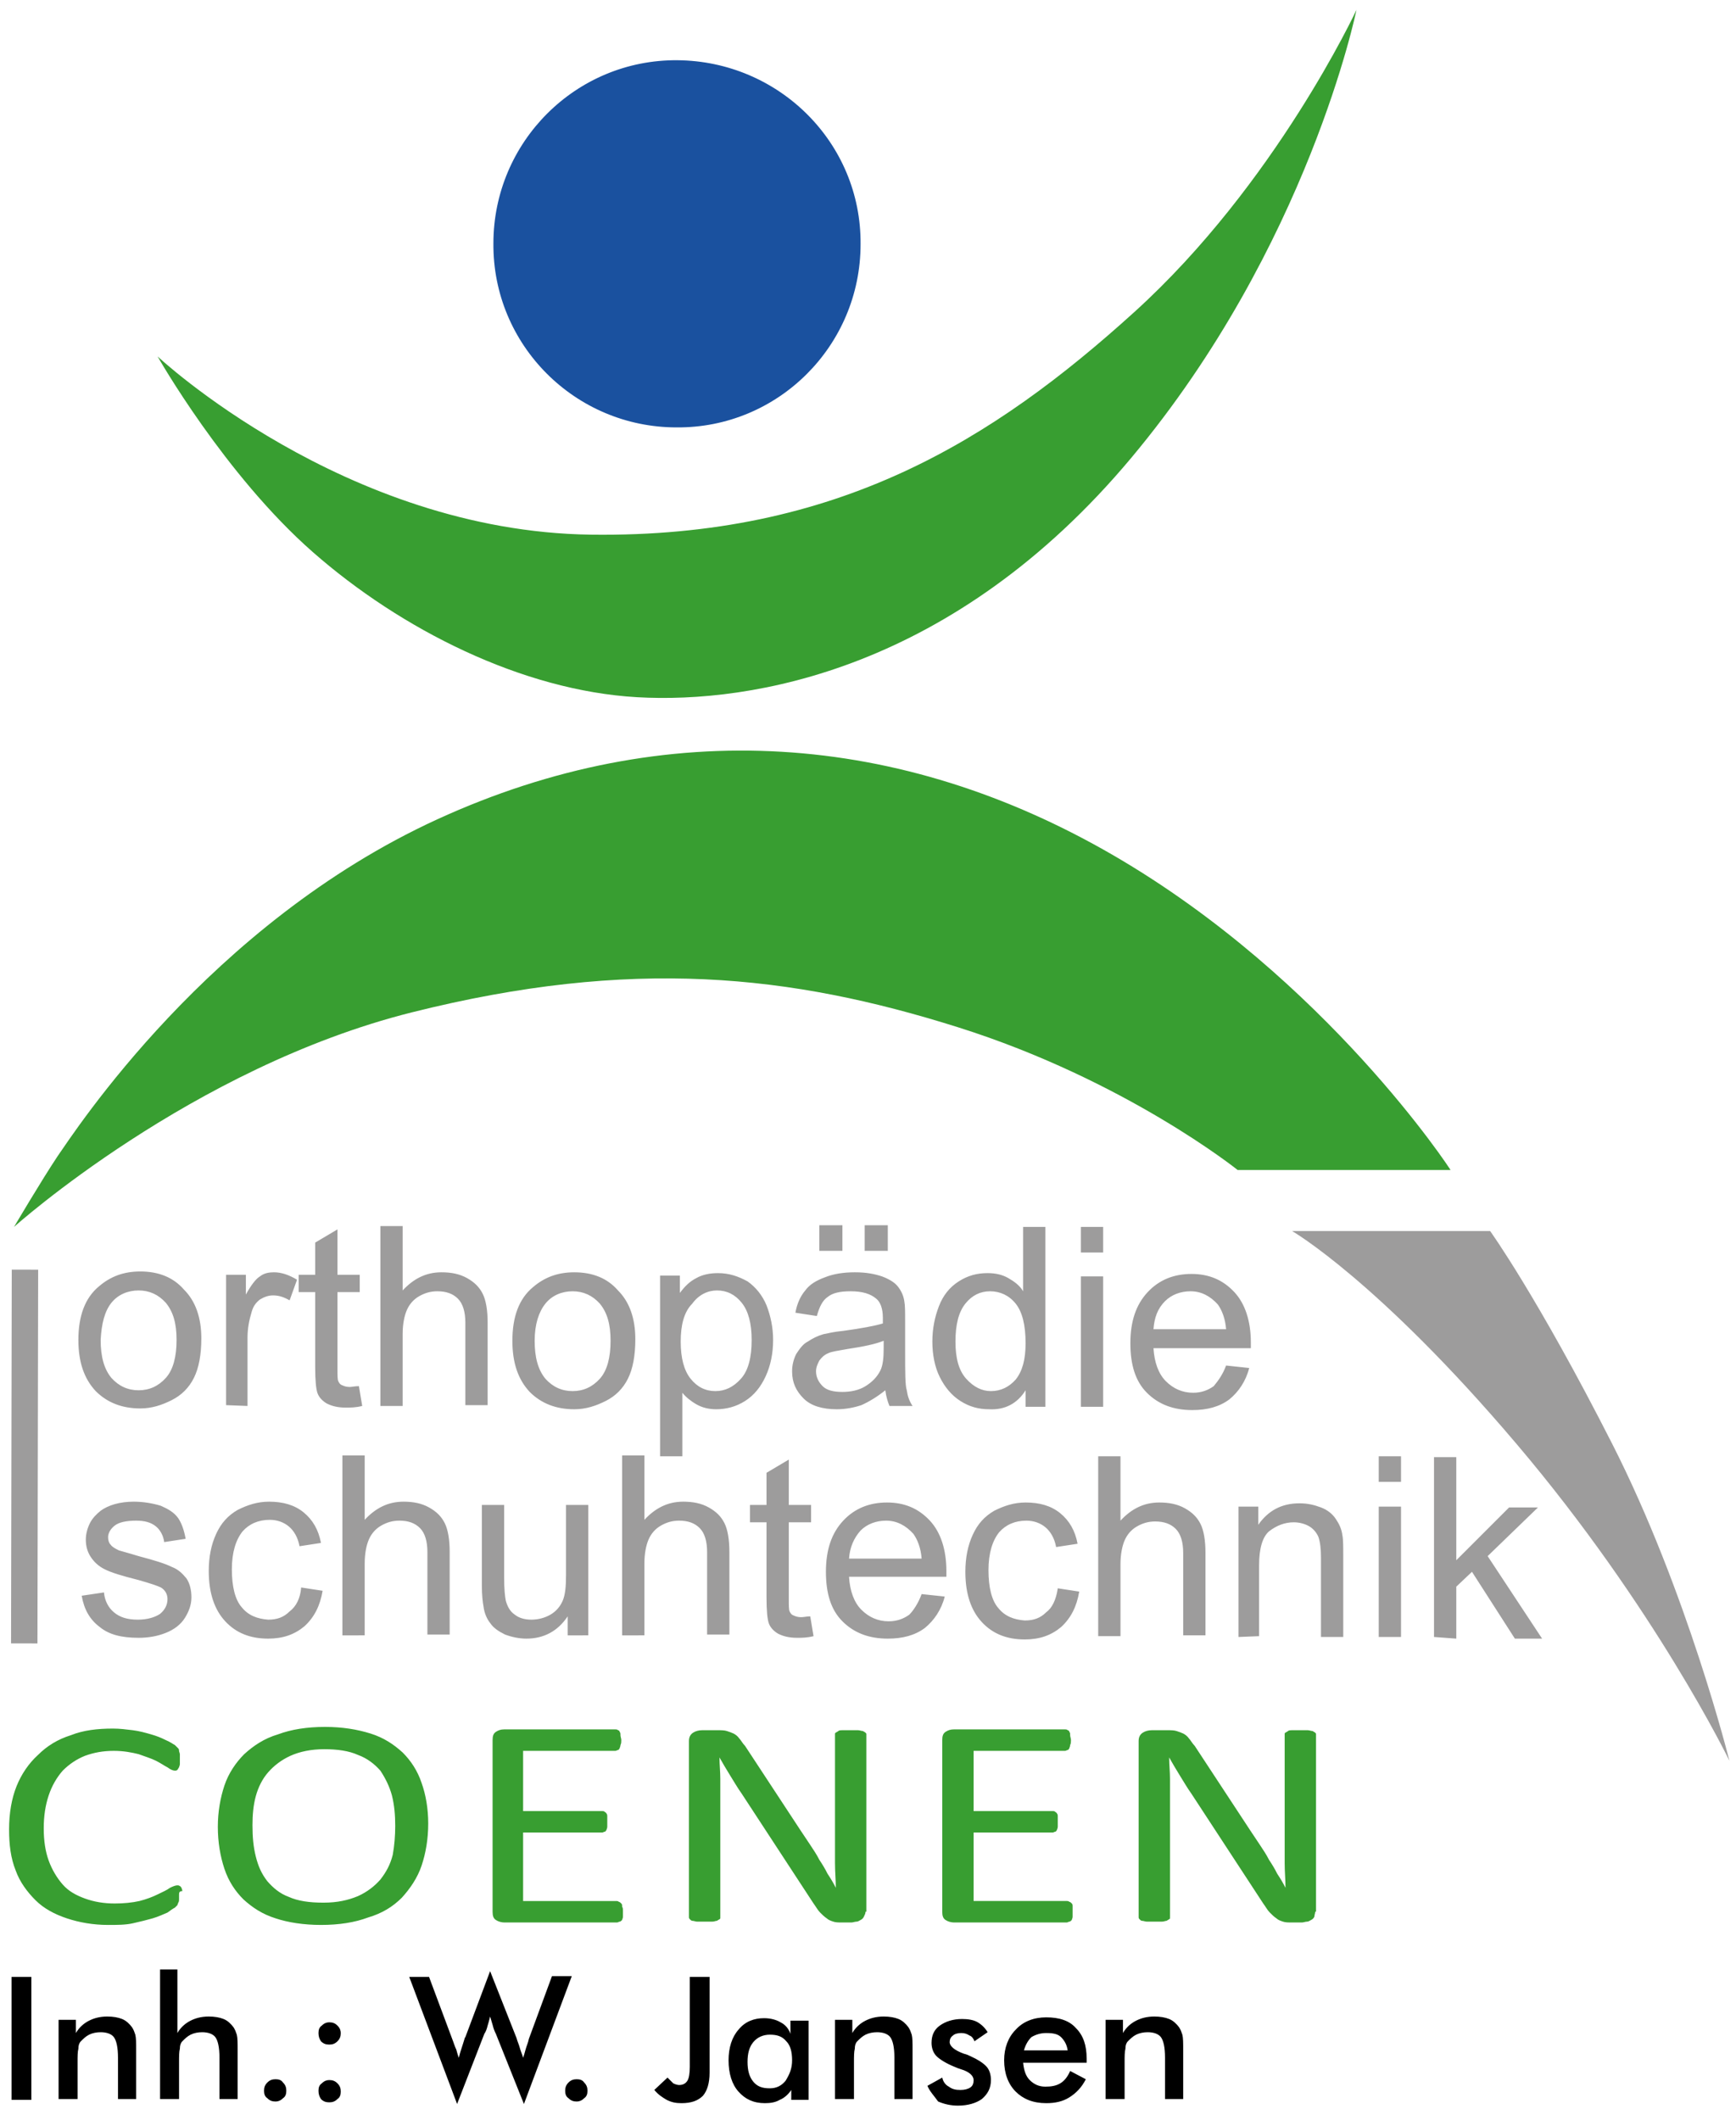
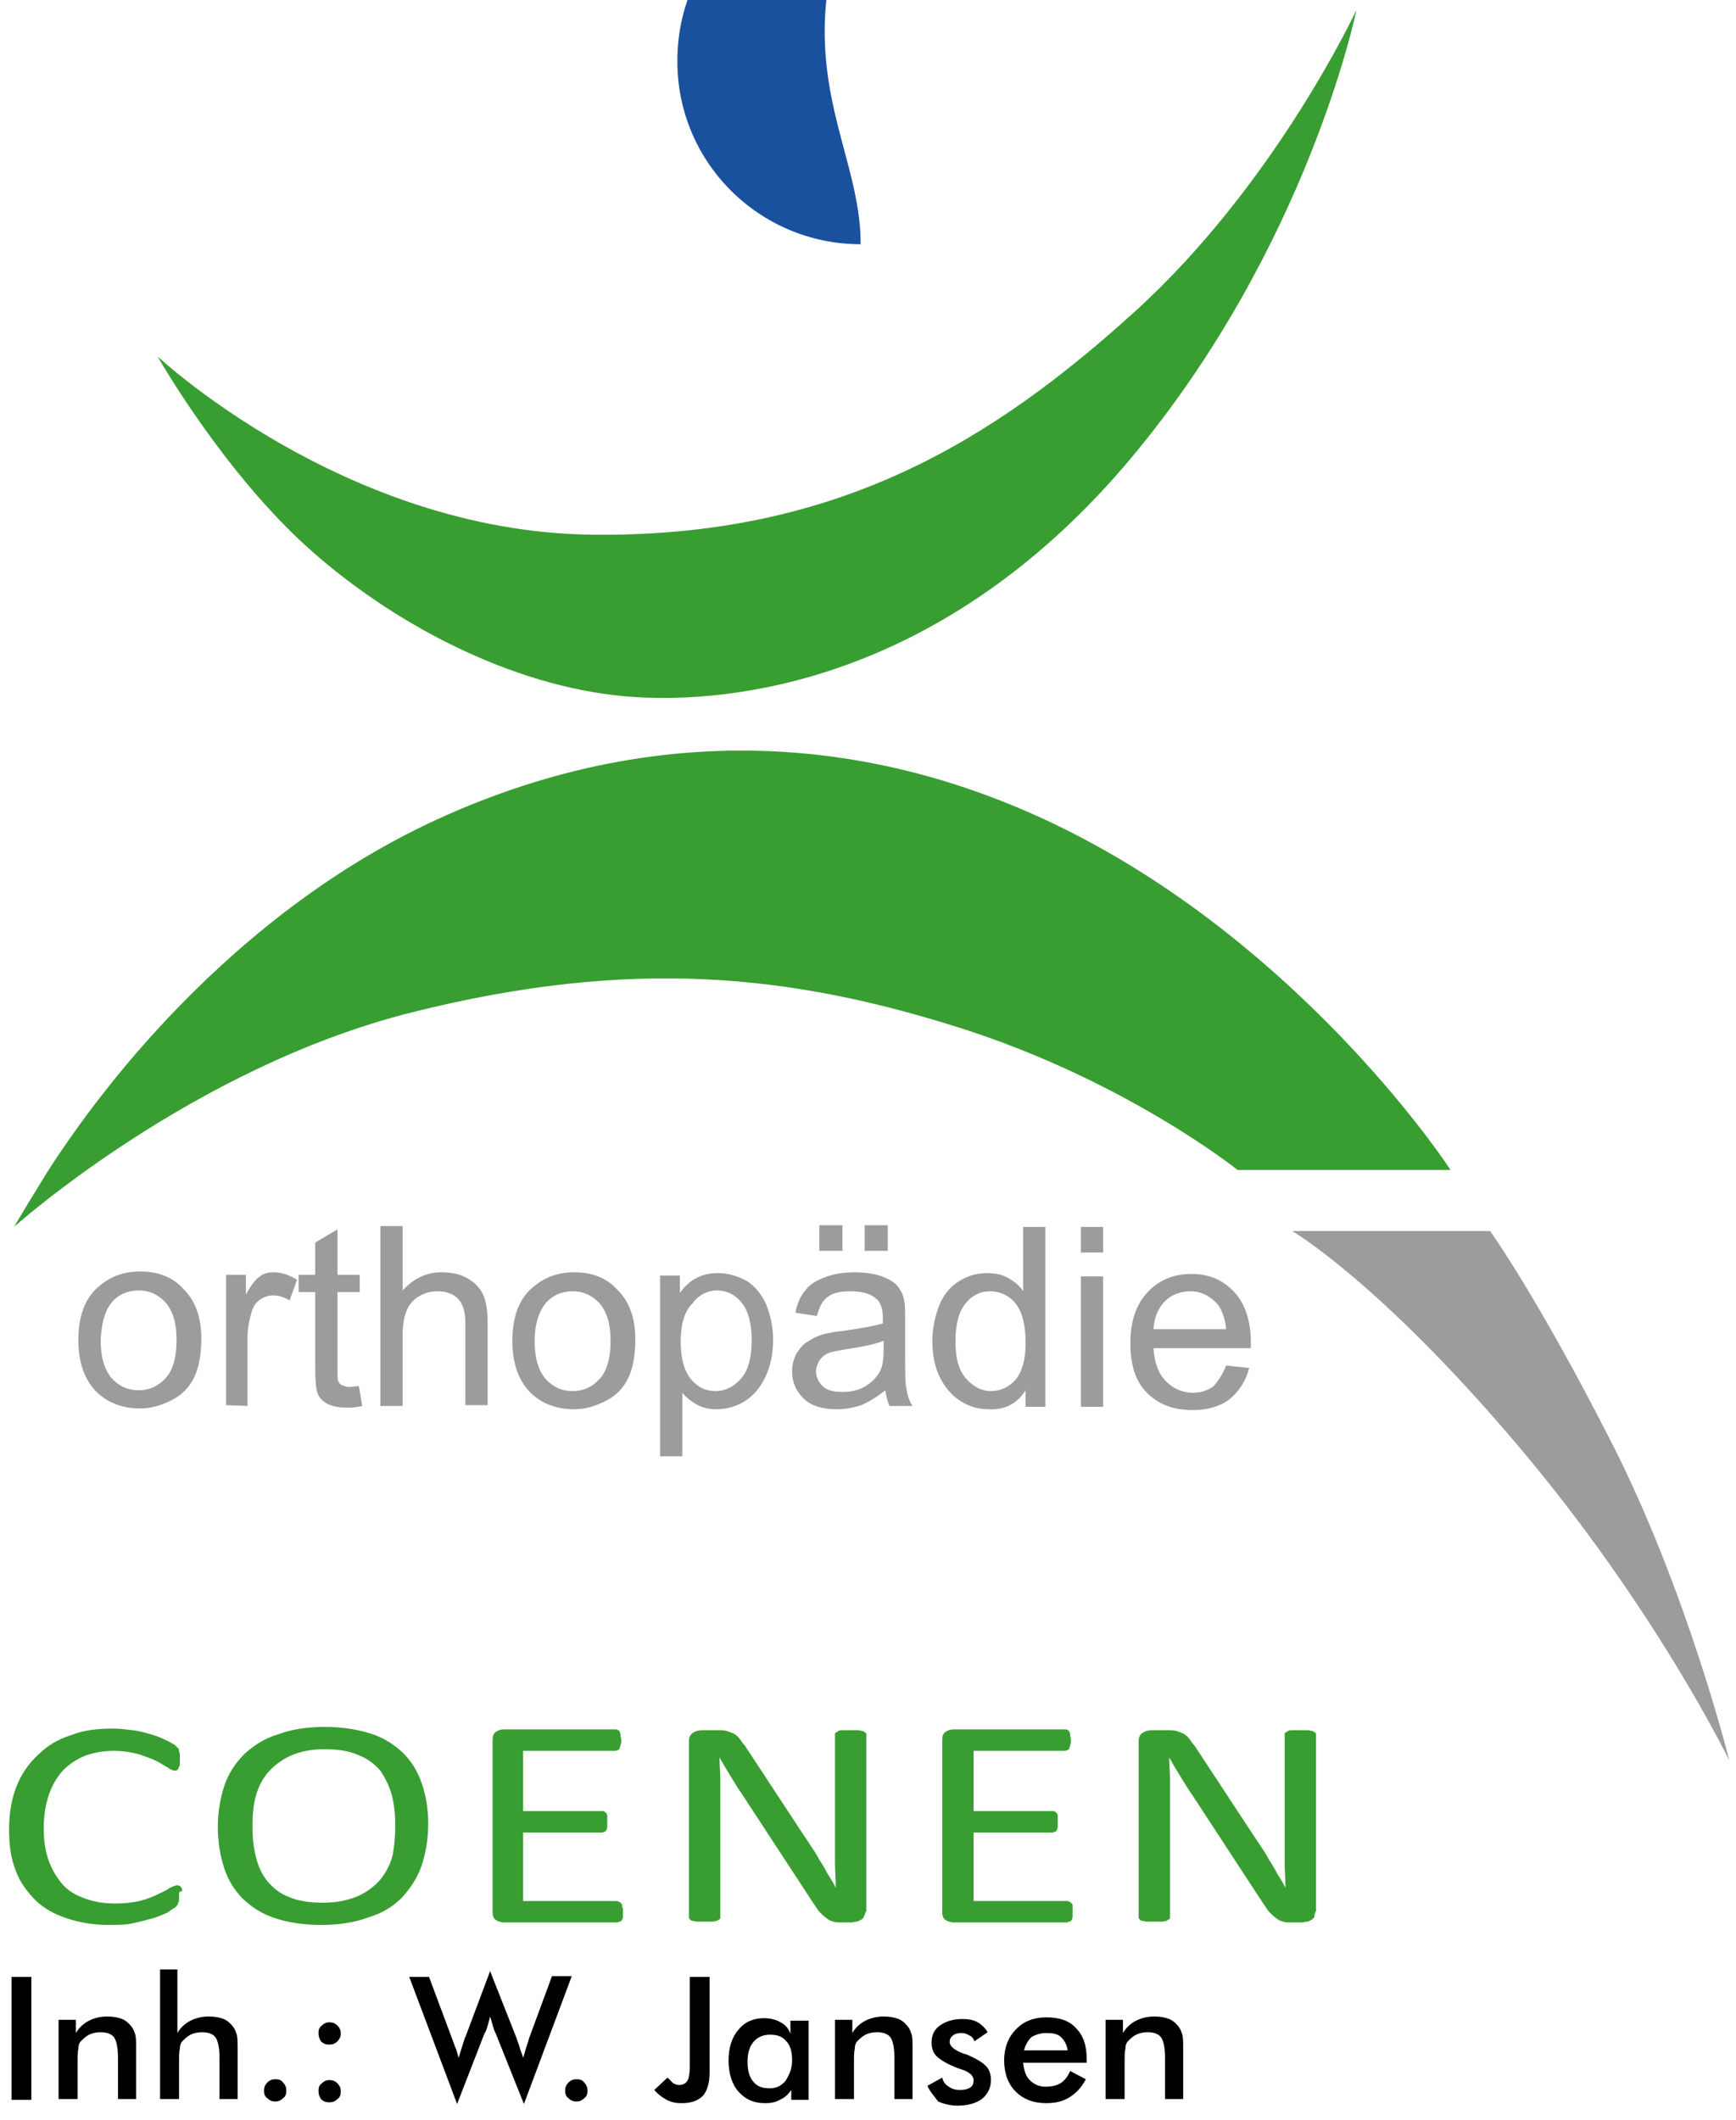
<svg xmlns="http://www.w3.org/2000/svg" version="1.1" id="Ebene_1" x="0px" y="0px" viewBox="0 0 210.4 256.9" style="enable-background:new 0 0 210.4 256.9;" xml:space="preserve">
  <style type="text/css"> .st0{fill-rule:evenodd;clip-rule:evenodd;fill:#389E31;} .st1{fill-rule:evenodd;clip-rule:evenodd;fill:#9D9C9C;} .st2{fill-rule:evenodd;clip-rule:evenodd;fill:#1A519F;} .st3{fill:#389E31;} </style>
  <path class="st0" d="M37.9,66.9c10.7,9.4,25.4,16.8,39.3,17.6c13.9,0.8,38.4-3.3,59.9-29c21.5-25.7,27.3-54.3,27.3-54.3 s-9.8,21.1-26.9,36.6c-17.1,15.5-36,27.4-65.9,27c-29.9-0.4-52.5-21.6-52.5-21.6S27.2,57.5,37.9,66.9 M135,103.7 c-25.8-15-54.3-17.1-82-4.4c-27.7,12.7-43.9,37.8-46,40.8c-2,3-5.3,8.6-5.3,8.6s21.5-19.3,48.2-26c26.7-6.7,45.9-4.6,66.2,1.8 c20.3,6.4,33.9,17.3,33.9,17.3l25.8,0C175.9,141.9,160.8,118.7,135,103.7z" />
  <path class="st1" d="M156.6,149.2l24,0c0,0,5.7,7.9,14.8,25.8c9.1,17.9,14.2,38.4,14.2,38.4s-9-18.6-25.8-38.4 C167,155.2,156.6,149.2,156.6,149.2" />
-   <path class="st2" d="M104.3,29.6c0,12.3-10,22.3-22.3,22.2c-12.3,0-22.3-10-22.2-22.3c0-12.3,10-22.3,22.3-22.2 C94.4,7.4,104.4,17.3,104.3,29.6" />
-   <rect x="-19.7" y="174.9" transform="matrix(1.897340e-03 -1 1 1.897340e-03 -173.523 179.145)" class="st1" width="45.3" height="3.2" />
+   <path class="st2" d="M104.3,29.6c-12.3,0-22.3-10-22.2-22.3c0-12.3,10-22.3,22.3-22.2 C94.4,7.4,104.4,17.3,104.3,29.6" />
  <path class="st1" d="M139.8,161.1l8.8,0c-0.1-1.3-0.5-2.3-1-3c-0.9-1-2-1.6-3.3-1.6c-1.2,0-2.3,0.4-3.1,1.2 C140.3,158.6,139.9,159.7,139.8,161.1 M148.6,165.5l2.8,0.3c-0.4,1.6-1.3,2.9-2.4,3.8c-1.2,0.9-2.7,1.3-4.5,1.3 c-2.3,0-4.1-0.7-5.5-2.1c-1.4-1.4-2-3.4-2-6c0-2.7,0.7-4.7,2.1-6.2c1.4-1.5,3.2-2.2,5.3-2.2c2.1,0,3.8,0.7,5.2,2.2 c1.3,1.4,2,3.5,2,6.1c0,0.2,0,0.4,0,0.7l-11.8,0c0.1,1.7,0.6,3.1,1.5,4c0.9,0.9,2,1.4,3.3,1.4c1,0,1.8-0.3,2.5-0.8 C147.6,167.4,148.2,166.6,148.6,165.5z M131,170.5l0-15.8l2.7,0l0,15.8L131,170.5z M131,151.8l0-3.1l2.7,0l0,3.1L131,151.8z M115.8,162.6c0,2,0.4,3.5,1.3,4.5c0.9,1,1.9,1.5,3,1.5c1.2,0,2.2-0.5,3-1.4c0.8-1,1.2-2.4,1.2-4.4c0-2.2-0.4-3.8-1.2-4.8 c-0.8-1-1.9-1.5-3.1-1.5c-1.2,0-2.2,0.5-3,1.5C116.2,159,115.8,160.5,115.8,162.6z M124.3,170.5l0-2c-1,1.6-2.5,2.4-4.4,2.3 c-1.3,0-2.4-0.3-3.5-1c-1.1-0.7-1.9-1.7-2.5-2.9c-0.6-1.2-0.9-2.7-0.9-4.3c0-1.6,0.3-3,0.8-4.3c0.5-1.3,1.3-2.3,2.4-3 c1.1-0.7,2.2-1,3.5-1c1,0,1.8,0.2,2.5,0.6c0.7,0.4,1.4,0.9,1.8,1.6l0-7.8l2.7,0l0,21.8L124.3,170.5z M104.8,151.6l0-3.1l2.8,0l0,3.1 L104.8,151.6z M99.3,151.6l0-3.1l2.8,0l0,3.1L99.3,151.6z M107.1,162.5c-1,0.4-2.4,0.7-4.4,1c-1.1,0.2-1.9,0.3-2.3,0.5 c-0.5,0.2-0.8,0.5-1.1,0.9c-0.2,0.4-0.4,0.8-0.4,1.3c0,0.7,0.3,1.3,0.8,1.8c0.5,0.5,1.3,0.7,2.4,0.7c1,0,2-0.2,2.8-0.7 c0.8-0.5,1.4-1.1,1.8-1.9c0.3-0.6,0.4-1.5,0.4-2.7L107.1,162.5z M107.3,168.5c-1,0.8-2,1.4-2.9,1.8c-0.9,0.3-1.9,0.5-3,0.5 c-1.7,0-3.1-0.4-4-1.3c-0.9-0.9-1.4-1.9-1.4-3.3c0-0.8,0.2-1.5,0.5-2.1c0.4-0.6,0.8-1.2,1.4-1.5c0.6-0.4,1.2-0.7,1.9-0.9 c0.5-0.1,1.3-0.3,2.4-0.4c2.2-0.3,3.8-0.6,4.8-0.9c0-0.4,0-0.6,0-0.7c0-1.1-0.3-1.9-0.8-2.3c-0.7-0.6-1.7-0.9-3.1-0.9 c-1.3,0-2.2,0.2-2.8,0.7c-0.6,0.4-1,1.2-1.3,2.3l-2.6-0.4c0.2-1.1,0.6-2,1.2-2.7c0.5-0.7,1.3-1.2,2.4-1.6c1-0.4,2.2-0.6,3.6-0.6 c1.4,0,2.4,0.2,3.3,0.5c0.8,0.3,1.5,0.7,1.9,1.2c0.4,0.5,0.7,1.1,0.8,1.8c0.1,0.5,0.1,1.3,0.1,2.5l0,3.6c0,2.5,0,4.1,0.2,4.7 c0.1,0.7,0.3,1.3,0.7,1.9l-2.8,0C107.6,169.9,107.4,169.3,107.3,168.5z M82.5,162.6c0,2,0.4,3.5,1.2,4.5c0.8,1,1.8,1.5,3,1.5 c1.2,0,2.2-0.5,3.1-1.5c0.9-1,1.3-2.6,1.3-4.7c0-2-0.4-3.5-1.2-4.5c-0.8-1-1.8-1.5-3-1.5c-1.1,0-2.2,0.5-3,1.6 C82.9,159,82.5,160.6,82.5,162.6z M80,176.5l0-21.9l2.4,0l0,2.1c0.6-0.8,1.2-1.4,2-1.8c0.7-0.4,1.6-0.6,2.6-0.6c1.4,0,2.5,0.4,3.6,1 c1,0.7,1.8,1.7,2.3,2.9c0.5,1.3,0.8,2.7,0.8,4.2c0,1.6-0.3,3.1-0.9,4.4c-0.6,1.3-1.4,2.3-2.5,3c-1.1,0.7-2.3,1-3.5,1 c-0.9,0-1.7-0.2-2.4-0.6c-0.7-0.4-1.3-0.9-1.7-1.4l0,7.7L80,176.5z M64.8,162.5c0,2,0.4,3.5,1.3,4.6c0.9,1,2,1.5,3.3,1.5 c1.3,0,2.4-0.5,3.3-1.5c0.9-1,1.3-2.6,1.3-4.6c0-2-0.4-3.4-1.3-4.5c-0.9-1-2-1.5-3.3-1.5c-1.3,0-2.5,0.5-3.3,1.5 C65.3,159,64.8,160.5,64.8,162.5z M62.1,162.5c0-2.9,0.8-5.1,2.5-6.5c1.4-1.2,3-1.8,5-1.8c2.2,0,4,0.7,5.3,2.2 c1.4,1.4,2.1,3.4,2.1,5.9c0,2-0.3,3.6-0.9,4.8c-0.6,1.2-1.5,2.1-2.7,2.7c-1.2,0.6-2.4,1-3.8,1c-2.2,0-4-0.7-5.4-2.1 C62.8,167.2,62.1,165.2,62.1,162.5z M46.1,170.4l0-21.8l2.7,0l0,7.8c1.3-1.4,2.8-2.2,4.7-2.2c1.2,0,2.2,0.2,3.1,0.7 c0.9,0.5,1.5,1.1,1.9,1.9c0.4,0.8,0.6,2,0.6,3.5l0,10l-2.7,0l0-10c0-1.3-0.3-2.3-0.9-2.9c-0.6-0.6-1.4-0.9-2.5-0.9 c-0.8,0-1.5,0.2-2.2,0.6c-0.7,0.4-1.2,1-1.5,1.7c-0.3,0.7-0.5,1.7-0.5,2.9l0,8.7L46.1,170.4z M43.5,168l0.4,2.4 c-0.8,0.2-1.4,0.2-2,0.2c-1,0-1.7-0.2-2.3-0.5c-0.5-0.3-0.9-0.7-1.1-1.2c-0.2-0.5-0.3-1.6-0.3-3.2l0-9.1l-2,0l0-2.1l2,0l0-3.9 l2.7-1.6l0,5.5l2.7,0l0,2.1l-2.7,0l0,9.3c0,0.8,0,1.3,0.1,1.5c0.1,0.2,0.2,0.4,0.5,0.5c0.2,0.1,0.5,0.2,0.9,0.2 C42.6,168.1,43,168,43.5,168z M27.4,170.3l0-15.8l2.4,0l0,2.4c0.6-1.1,1.2-1.9,1.7-2.2c0.5-0.4,1.1-0.5,1.7-0.5 c0.9,0,1.8,0.3,2.8,0.9l-0.9,2.5c-0.7-0.4-1.3-0.6-2-0.6c-0.6,0-1.1,0.2-1.6,0.5c-0.5,0.4-0.8,0.8-1,1.5c-0.3,1-0.5,2-0.5,3.1l0,8.3 L27.4,170.3z M12.2,162.4c0,2,0.4,3.5,1.3,4.6c0.9,1,2,1.5,3.3,1.5c1.3,0,2.4-0.5,3.3-1.5c0.9-1,1.3-2.6,1.3-4.6 c0-2-0.4-3.4-1.3-4.5c-0.9-1-2-1.5-3.3-1.5c-1.3,0-2.5,0.5-3.3,1.5C12.7,158.9,12.3,160.4,12.2,162.4z M9.5,162.4 c0-2.9,0.8-5.1,2.5-6.5c1.4-1.2,3-1.8,5-1.8c2.2,0,4,0.7,5.3,2.2c1.4,1.4,2.1,3.4,2.1,5.9c0,2-0.3,3.6-0.9,4.8 c-0.6,1.2-1.5,2.1-2.7,2.7c-1.2,0.6-2.4,1-3.8,1c-2.2,0-4-0.7-5.4-2.1C10.2,167.1,9.5,165.1,9.5,162.4z" />
-   <path class="st1" d="M173.8,198.4l0-21.8l2.7,0l0,12.5l6.4-6.4l3.5,0l-6.1,5.9l6.6,10l-3.3,0l-5.2-8.1l-1.9,1.8l0,6.3L173.8,198.4z M167.1,198.4l0-15.8l2.7,0l0,15.8L167.1,198.4z M167.1,179.6l0-3.1l2.7,0l0,3.1L167.1,179.6z M150.1,198.4l0-15.8l2.4,0l0,2.2 c1.2-1.7,2.8-2.6,5-2.6c1,0,1.8,0.2,2.6,0.5c0.8,0.3,1.4,0.8,1.8,1.4c0.4,0.6,0.7,1.2,0.8,2c0.1,0.5,0.1,1.4,0.1,2.6l0,9.7l-2.7,0 l0-9.6c0-1.1-0.1-1.9-0.3-2.5c-0.2-0.5-0.6-1-1.1-1.3c-0.5-0.3-1.2-0.5-1.9-0.5c-1.1,0-2.1,0.4-3,1.1c-0.8,0.7-1.2,2.1-1.2,4.1 l0,8.6L150.1,198.4z M133.1,198.3l0-21.8l2.7,0l0,7.8c1.3-1.4,2.8-2.2,4.7-2.2c1.2,0,2.2,0.2,3.1,0.7c0.9,0.5,1.5,1.1,1.9,1.9 c0.4,0.8,0.6,2,0.6,3.5l0,10l-2.7,0l0-10c0-1.3-0.3-2.3-0.9-2.9c-0.6-0.6-1.4-0.9-2.5-0.9c-0.8,0-1.5,0.2-2.2,0.6 c-0.7,0.4-1.2,1-1.5,1.7c-0.3,0.7-0.5,1.7-0.5,2.9l0,8.7L133.1,198.3z M128.2,192.5l2.6,0.4c-0.3,1.8-1,3.2-2.2,4.3 c-1.2,1-2.6,1.5-4.4,1.5c-2.2,0-3.9-0.7-5.2-2.1c-1.3-1.4-2-3.4-2-6.1c0-1.7,0.3-3.2,0.9-4.5c0.6-1.3,1.4-2.2,2.6-2.9 c1.2-0.6,2.4-1,3.8-1c1.7,0,3.1,0.4,4.2,1.3c1.1,0.9,1.8,2.1,2.1,3.7l-2.6,0.4c-0.2-1.1-0.7-1.9-1.3-2.4c-0.6-0.5-1.4-0.8-2.3-0.8 c-1.4,0-2.5,0.5-3.3,1.4c-0.8,1-1.3,2.5-1.3,4.6c0,2.1,0.4,3.7,1.2,4.6c0.8,1,1.9,1.4,3.2,1.5c1.1,0,1.9-0.3,2.6-1 C127.5,194.9,128,193.9,128.2,192.5z M102.9,188.9l8.8,0c-0.1-1.3-0.5-2.3-1-3c-0.9-1-2-1.6-3.3-1.6c-1.2,0-2.3,0.4-3.1,1.2 C103.5,186.4,103,187.5,102.9,188.9z M111.7,193.2l2.8,0.3c-0.4,1.6-1.3,2.9-2.4,3.8c-1.2,0.9-2.7,1.3-4.5,1.3 c-2.3,0-4.1-0.7-5.5-2.1c-1.4-1.4-2-3.4-2-6c0-2.7,0.7-4.7,2.1-6.2c1.4-1.5,3.2-2.2,5.3-2.2c2.1,0,3.8,0.7,5.2,2.2 c1.3,1.4,2,3.5,2,6.1c0,0.2,0,0.4,0,0.7l-11.8,0c0.1,1.7,0.6,3.1,1.5,4c0.9,0.9,2,1.4,3.3,1.4c1,0,1.8-0.3,2.5-0.8 C110.7,195.2,111.3,194.3,111.7,193.2z M98.2,195.9l0.4,2.4c-0.8,0.2-1.4,0.2-2,0.2c-1,0-1.7-0.2-2.3-0.5c-0.5-0.3-0.9-0.7-1.1-1.2 c-0.2-0.5-0.3-1.6-0.3-3.2l0-9.1l-2,0l0-2.1l2,0l0-3.9l2.7-1.6l0,5.5l2.7,0l0,2.1l-2.7,0l0,9.3c0,0.8,0,1.3,0.1,1.5 c0.1,0.2,0.2,0.4,0.5,0.5c0.2,0.1,0.5,0.2,0.9,0.2C97.4,196,97.8,195.9,98.2,195.9z M75.4,198.2l0-21.8l2.7,0l0,7.8 c1.3-1.4,2.8-2.2,4.7-2.2c1.2,0,2.2,0.2,3.1,0.7c0.9,0.5,1.5,1.1,1.9,1.9c0.4,0.8,0.6,2,0.6,3.5l0,10l-2.7,0l0-10 c0-1.3-0.3-2.3-0.9-2.9c-0.6-0.6-1.4-0.9-2.5-0.9c-0.8,0-1.5,0.2-2.2,0.6c-0.7,0.4-1.2,1-1.5,1.7c-0.3,0.7-0.5,1.7-0.5,2.9l0,8.7 L75.4,198.2z M68.8,198.2l0-2.3c-1.2,1.8-2.9,2.7-5,2.7c-0.9,0-1.8-0.2-2.6-0.5c-0.8-0.4-1.4-0.8-1.8-1.4c-0.4-0.5-0.7-1.2-0.8-2 c-0.1-0.5-0.2-1.4-0.2-2.5l0-9.8l2.7,0l0,8.8c0,1.4,0.1,2.3,0.2,2.8c0.2,0.7,0.5,1.3,1.1,1.7c0.5,0.4,1.2,0.6,2,0.6 c0.8,0,1.6-0.2,2.3-0.6c0.7-0.4,1.2-1,1.5-1.7c0.3-0.7,0.4-1.7,0.4-3.1l0-8.5l2.7,0l0,15.8L68.8,198.2z M41.5,198.2l0-21.8l2.7,0 l0,7.8c1.3-1.4,2.8-2.2,4.7-2.2c1.2,0,2.2,0.2,3.1,0.7c0.9,0.5,1.5,1.1,1.9,1.9c0.4,0.8,0.6,2,0.6,3.5l0,10l-2.7,0l0-10 c0-1.3-0.3-2.3-0.9-2.9c-0.6-0.6-1.4-0.9-2.5-0.9c-0.8,0-1.5,0.2-2.2,0.6c-0.7,0.4-1.2,1-1.5,1.7c-0.3,0.7-0.5,1.7-0.5,2.9l0,8.7 L41.5,198.2z M36.5,192.4l2.6,0.4c-0.3,1.8-1,3.2-2.2,4.3c-1.2,1-2.6,1.5-4.4,1.5c-2.2,0-3.9-0.7-5.2-2.1c-1.3-1.4-2-3.4-2-6.1 c0-1.7,0.3-3.2,0.9-4.5c0.6-1.3,1.4-2.2,2.6-2.9c1.2-0.6,2.4-1,3.8-1c1.7,0,3.1,0.4,4.2,1.3c1.1,0.9,1.8,2.1,2.1,3.7l-2.6,0.4 c-0.2-1.1-0.7-1.9-1.3-2.4c-0.6-0.5-1.4-0.8-2.3-0.8c-1.4,0-2.5,0.5-3.3,1.4c-0.8,1-1.3,2.5-1.3,4.6c0,2.1,0.4,3.7,1.2,4.6 c0.8,1,1.9,1.4,3.2,1.5c1.1,0,1.9-0.3,2.6-1C35.9,194.7,36.4,193.7,36.5,192.4z M9.9,193.4l2.7-0.4c0.1,1.1,0.6,1.9,1.2,2.4 c0.7,0.6,1.6,0.9,2.9,0.9c1.2,0,2.1-0.3,2.7-0.7c0.6-0.5,0.9-1.1,0.9-1.8c0-0.6-0.3-1.1-0.8-1.4c-0.4-0.2-1.3-0.5-2.7-0.9 c-2-0.5-3.3-0.9-4.1-1.3c-0.8-0.4-1.3-0.9-1.7-1.5c-0.4-0.6-0.6-1.3-0.6-2.1c0-0.7,0.2-1.4,0.5-2c0.3-0.6,0.8-1.1,1.3-1.5 c0.4-0.3,1-0.6,1.7-0.8c0.7-0.2,1.5-0.3,2.3-0.3c1.2,0,2.3,0.2,3.3,0.5c0.9,0.4,1.6,0.8,2.1,1.5c0.4,0.6,0.7,1.4,0.9,2.5l-2.6,0.4 c-0.1-0.8-0.5-1.5-1-1.9c-0.6-0.5-1.4-0.7-2.4-0.7c-1.2,0-2.1,0.2-2.6,0.6c-0.5,0.4-0.8,0.9-0.8,1.4c0,0.4,0.1,0.7,0.3,0.9 c0.2,0.3,0.6,0.5,1,0.7c0.3,0.1,1.1,0.3,2.4,0.7c1.9,0.5,3.2,0.9,4,1.3c0.8,0.3,1.3,0.8,1.8,1.4c0.4,0.6,0.6,1.4,0.6,2.3 c0,0.9-0.3,1.7-0.8,2.5c-0.5,0.8-1.3,1.4-2.3,1.8c-1,0.4-2.1,0.6-3.3,0.6c-2.1,0-3.6-0.4-4.7-1.3C10.9,196.3,10.2,195.1,9.9,193.4z" />
  <path class="st3" d="M159.4,231.7c0,0.2-0.1,0.4-0.1,0.6c-0.1,0.2-0.2,0.3-0.4,0.4c-0.2,0.1-0.3,0.2-0.5,0.2c-0.2,0-0.4,0.1-0.6,0.1 h-1.3c-0.4,0-0.7,0-1-0.1c-0.3-0.1-0.6-0.2-0.8-0.4c-0.3-0.2-0.5-0.4-0.8-0.7c-0.3-0.3-0.5-0.7-0.8-1.1l-8.7-13.3 c-0.5-0.7-0.9-1.4-1.4-2.2c-0.5-0.8-0.9-1.5-1.3-2.2h0c0,0.9,0.1,1.7,0.1,2.6c0,0.9,0,1.8,0,2.7v14.1c0,0.1,0,0.2-0.1,0.2 c-0.1,0.1-0.2,0.1-0.3,0.2c-0.2,0-0.3,0.1-0.6,0.1c-0.2,0-0.5,0-0.9,0c-0.4,0-0.7,0-0.9,0c-0.2,0-0.4-0.1-0.6-0.1 c-0.1,0-0.2-0.1-0.3-0.2c-0.1-0.1-0.1-0.2-0.1-0.2V211c0-0.5,0.2-0.8,0.5-1c0.3-0.2,0.7-0.3,1.1-0.3h1.9c0.4,0,0.8,0,1.1,0.1 c0.3,0.1,0.6,0.2,0.8,0.3c0.2,0.1,0.5,0.3,0.7,0.6c0.2,0.2,0.4,0.6,0.7,0.9l6.7,10.2c0.4,0.6,0.8,1.2,1.2,1.8 c0.4,0.6,0.8,1.2,1.1,1.8c0.4,0.6,0.7,1.1,1,1.7c0.4,0.6,0.7,1.1,1,1.7h0c0-1-0.1-1.9-0.1-3c0-1,0-2,0-3v-12.6c0-0.1,0-0.2,0.1-0.2 c0.1-0.1,0.2-0.1,0.3-0.2c0.1-0.1,0.3-0.1,0.6-0.1c0.2,0,0.6,0,0.9,0c0.3,0,0.6,0,0.9,0c0.2,0,0.4,0.1,0.6,0.1 c0.1,0.1,0.2,0.1,0.3,0.2c0.1,0.1,0.1,0.1,0.1,0.2V231.7z M130,231.7c0,0.2,0,0.4,0,0.6c0,0.2-0.1,0.3-0.1,0.4 c-0.1,0.1-0.2,0.2-0.3,0.2c-0.1,0-0.2,0.1-0.3,0.1h-13.7c-0.3,0-0.7-0.1-1-0.3c-0.3-0.2-0.4-0.5-0.4-1v-20.8c0-0.5,0.1-0.8,0.4-1 c0.3-0.2,0.6-0.3,1-0.3h13.5c0.1,0,0.2,0,0.3,0.1c0.1,0,0.2,0.1,0.2,0.2c0.1,0.1,0.1,0.2,0.1,0.4c0,0.2,0.1,0.4,0.1,0.6 c0,0.2,0,0.4-0.1,0.6c0,0.2-0.1,0.3-0.1,0.4c-0.1,0.1-0.1,0.2-0.2,0.2c-0.1,0-0.2,0.1-0.3,0.1h-11.1v7.3h9.6c0.1,0,0.2,0,0.3,0.1 c0.1,0.1,0.2,0.1,0.2,0.2c0.1,0.1,0.1,0.2,0.1,0.4c0,0.2,0,0.4,0,0.6c0,0.2,0,0.4,0,0.6c0,0.2-0.1,0.3-0.1,0.4 c-0.1,0.1-0.1,0.2-0.2,0.2c-0.1,0-0.2,0.1-0.3,0.1h-9.6v8.3h11.3c0.1,0,0.2,0,0.3,0.1c0.1,0,0.2,0.1,0.3,0.2 c0.1,0.1,0.1,0.2,0.1,0.4C130,231.2,130,231.4,130,231.7z M104.9,231.7c0,0.2-0.1,0.4-0.2,0.6c-0.1,0.2-0.2,0.3-0.4,0.4 c-0.2,0.1-0.3,0.2-0.5,0.2c-0.2,0-0.4,0.1-0.6,0.1H102c-0.4,0-0.7,0-1-0.1c-0.3-0.1-0.6-0.2-0.8-0.4c-0.3-0.2-0.5-0.4-0.8-0.7 c-0.3-0.3-0.5-0.7-0.8-1.1l-8.7-13.3c-0.5-0.7-0.9-1.4-1.4-2.2c-0.5-0.8-0.9-1.5-1.3-2.2h0c0,0.9,0.1,1.7,0.1,2.6c0,0.9,0,1.8,0,2.7 v14.1c0,0.1,0,0.2-0.1,0.2c-0.1,0.1-0.2,0.1-0.3,0.2c-0.2,0-0.3,0.1-0.6,0.1c-0.2,0-0.5,0-0.9,0c-0.4,0-0.7,0-0.9,0 c-0.2,0-0.4-0.1-0.6-0.1c-0.1,0-0.2-0.1-0.3-0.2c-0.1-0.1-0.1-0.2-0.1-0.2V211c0-0.5,0.2-0.8,0.5-1c0.3-0.2,0.7-0.3,1.1-0.3h1.9 c0.4,0,0.8,0,1.1,0.1c0.3,0.1,0.6,0.2,0.8,0.3c0.2,0.1,0.5,0.3,0.7,0.6c0.2,0.2,0.4,0.6,0.7,0.9l6.7,10.2c0.4,0.6,0.8,1.2,1.2,1.8 c0.4,0.6,0.8,1.2,1.1,1.8c0.4,0.6,0.7,1.1,1,1.7c0.4,0.6,0.7,1.1,1,1.7h0c0-1-0.1-1.9-0.1-3c0-1,0-2,0-3v-12.6c0-0.1,0-0.2,0.1-0.2 c0.1-0.1,0.2-0.1,0.3-0.2c0.1-0.1,0.3-0.1,0.6-0.1c0.2,0,0.6,0,0.9,0c0.3,0,0.6,0,0.9,0c0.2,0,0.4,0.1,0.6,0.1 c0.1,0.1,0.2,0.1,0.3,0.2c0.1,0.1,0.1,0.1,0.1,0.2V231.7z M75.5,231.7c0,0.2,0,0.4,0,0.6c0,0.2-0.1,0.3-0.1,0.4 c-0.1,0.1-0.2,0.2-0.3,0.2c-0.1,0-0.2,0.1-0.3,0.1H61.1c-0.3,0-0.7-0.1-1-0.3c-0.3-0.2-0.4-0.5-0.4-1v-20.8c0-0.5,0.1-0.8,0.4-1 c0.3-0.2,0.6-0.3,1-0.3h13.5c0.1,0,0.2,0,0.3,0.1c0.1,0,0.2,0.1,0.2,0.2c0.1,0.1,0.1,0.2,0.1,0.4c0,0.2,0.1,0.4,0.1,0.6 c0,0.2,0,0.4-0.1,0.6c0,0.2-0.1,0.3-0.1,0.4c-0.1,0.1-0.1,0.2-0.2,0.2c-0.1,0-0.2,0.1-0.3,0.1H63.4v7.3H73c0.1,0,0.2,0,0.3,0.1 c0.1,0.1,0.2,0.1,0.2,0.2c0.1,0.1,0.1,0.2,0.1,0.4c0,0.2,0,0.4,0,0.6c0,0.2,0,0.4,0,0.6c0,0.2-0.1,0.3-0.1,0.4 c-0.1,0.1-0.1,0.2-0.2,0.2c-0.1,0-0.2,0.1-0.3,0.1h-9.6v8.3h11.3c0.1,0,0.2,0,0.3,0.1c0.1,0,0.2,0.1,0.3,0.2 c0.1,0.1,0.1,0.2,0.1,0.4C75.5,231.2,75.5,231.4,75.5,231.7z M47.9,221.3c0-1.3-0.1-2.5-0.4-3.7c-0.3-1.1-0.8-2.1-1.4-3 c-0.7-0.8-1.6-1.5-2.7-1.9c-1.1-0.5-2.5-0.7-4.1-0.7c-1.6,0-3,0.3-4.1,0.8c-1.1,0.5-2,1.2-2.7,2c-0.7,0.8-1.2,1.8-1.5,2.9 c-0.3,1.1-0.4,2.3-0.4,3.5c0,1.4,0.1,2.6,0.4,3.8c0.3,1.2,0.7,2.1,1.4,3c0.7,0.8,1.5,1.5,2.6,1.9c1.1,0.5,2.5,0.7,4.2,0.7 c1.7,0,3-0.3,4.2-0.8c1.1-0.5,2-1.2,2.7-2c0.7-0.9,1.2-1.8,1.5-3C47.8,223.7,47.9,222.5,47.9,221.3z M51.9,221 c0,1.9-0.3,3.6-0.8,5.1c-0.5,1.5-1.4,2.8-2.4,3.9c-1.1,1.1-2.4,1.9-4.1,2.4c-1.6,0.6-3.5,0.9-5.7,0.9c-2.1,0-4-0.3-5.5-0.8 c-1.6-0.5-2.8-1.3-3.9-2.3c-1-1-1.8-2.2-2.3-3.7c-0.5-1.5-0.8-3.2-0.8-5.1c0-1.8,0.3-3.5,0.8-5c0.5-1.5,1.4-2.8,2.4-3.8 c1.1-1,2.4-1.9,4.1-2.4c1.6-0.6,3.5-0.9,5.7-0.9c2.1,0,3.9,0.3,5.5,0.8c1.6,0.5,2.8,1.3,3.9,2.3c1,1,1.8,2.2,2.3,3.7 C51.6,217.5,51.9,219.2,51.9,221z M21.7,229.7c0,0.2,0,0.4,0,0.5c0,0.1,0,0.3-0.1,0.4c0,0.1-0.1,0.2-0.1,0.3 c-0.1,0.1-0.2,0.2-0.3,0.3c-0.2,0.1-0.5,0.3-0.9,0.6c-0.5,0.2-1.1,0.5-1.8,0.7c-0.7,0.2-1.5,0.4-2.4,0.6c-0.9,0.2-1.9,0.2-3,0.2 c-1.8,0-3.5-0.3-5-0.8c-1.5-0.5-2.8-1.2-3.8-2.2c-1-1-1.9-2.2-2.4-3.6c-0.6-1.5-0.8-3.1-0.8-5c0-1.9,0.3-3.7,0.9-5.2 c0.6-1.5,1.5-2.8,2.6-3.8c1.1-1.1,2.4-1.9,4-2.4c1.5-0.6,3.2-0.8,5.1-0.8c0.8,0,1.6,0.1,2.4,0.2c0.8,0.1,1.5,0.3,2.2,0.5 c0.7,0.2,1.2,0.4,1.8,0.7c0.5,0.2,0.9,0.5,1.1,0.6c0.2,0.2,0.3,0.3,0.4,0.4c0.1,0.1,0.1,0.2,0.1,0.3c0,0.1,0.1,0.3,0.1,0.4 c0,0.2,0,0.3,0,0.6c0,0.2,0,0.4,0,0.6c0,0.2-0.1,0.3-0.1,0.4c-0.1,0.1-0.1,0.2-0.2,0.3c-0.1,0.1-0.2,0.1-0.3,0.1 c-0.2,0-0.5-0.1-0.9-0.4c-0.4-0.2-0.8-0.5-1.4-0.8c-0.6-0.3-1.3-0.5-2.1-0.8c-0.8-0.2-1.8-0.4-3-0.4c-1.3,0-2.4,0.2-3.5,0.6 c-1,0.4-1.9,1-2.7,1.8c-0.7,0.8-1.3,1.8-1.7,3c-0.4,1.2-0.6,2.5-0.6,4c0,1.5,0.2,2.8,0.6,3.9c0.4,1.1,1,2.1,1.7,2.9 c0.7,0.8,1.6,1.3,2.7,1.7c1.1,0.4,2.3,0.6,3.6,0.6c1.1,0,2.1-0.1,3-0.3c0.8-0.2,1.6-0.5,2.2-0.8c0.6-0.3,1.1-0.5,1.5-0.8 c0.4-0.2,0.7-0.3,0.9-0.3c0.1,0,0.2,0,0.3,0.1c0.1,0,0.1,0.1,0.2,0.2c0,0.1,0.1,0.2,0.1,0.4C21.7,229.2,21.7,229.4,21.7,229.7z" />
  <path d="M134,254.5v-9.7h2.1v1.6c0.4-0.7,1-1.2,1.6-1.5c0.6-0.3,1.3-0.5,2.2-0.5c0.7,0,1.3,0.1,1.8,0.3c0.5,0.2,0.9,0.6,1.2,1 c0.2,0.3,0.3,0.6,0.4,0.9c0.1,0.4,0.1,1,0.1,1.9v5.9h-2.2v-5c0-1.3-0.2-2.1-0.5-2.5c-0.3-0.4-0.9-0.6-1.6-0.6c-0.5,0-1,0.1-1.4,0.3 c-0.4,0.2-0.7,0.5-1,0.8c-0.2,0.2-0.3,0.5-0.3,0.9c-0.1,0.4-0.1,0.9-0.1,1.7v4.4H134z M129.4,248.5c-0.1-0.7-0.4-1.2-0.8-1.6 c-0.4-0.4-1-0.5-1.8-0.5c-0.7,0-1.3,0.2-1.8,0.5c-0.4,0.4-0.7,0.9-0.9,1.6H129.4z M131.7,250h-7.7c0.1,0.9,0.3,1.6,0.8,2.1 c0.5,0.5,1.1,0.8,1.9,0.8c0.7,0,1.3-0.1,1.8-0.4c0.5-0.3,0.9-0.8,1.2-1.5l1.9,1c-0.5,1-1.2,1.7-2,2.2c-0.8,0.5-1.7,0.7-2.8,0.7 c-1.6,0-2.8-0.5-3.7-1.4c-0.9-0.9-1.4-2.2-1.4-3.8c0-1.5,0.5-2.8,1.4-3.7c0.9-1,2.2-1.5,3.7-1.5c1.6,0,2.8,0.4,3.6,1.3 c0.9,0.9,1.3,2.1,1.3,3.7V250z M112.4,252.8l1.8-1c0.1,0.5,0.4,0.9,0.8,1.1c0.4,0.3,0.8,0.4,1.4,0.4c0.5,0,0.9-0.1,1.2-0.3 c0.3-0.2,0.4-0.5,0.4-0.9c0-0.5-0.5-1-1.5-1.3c-0.3-0.1-0.6-0.2-0.8-0.3c-1-0.4-1.8-0.9-2.2-1.3c-0.4-0.4-0.6-1-0.6-1.6 c0-0.9,0.3-1.6,1-2.1c0.7-0.5,1.6-0.8,2.7-0.8c0.7,0,1.4,0.1,1.9,0.4c0.5,0.3,0.9,0.7,1.2,1.2l-1.6,1.1c-0.1-0.3-0.3-0.6-0.6-0.7 c-0.3-0.2-0.6-0.3-1-0.3c-0.4,0-0.8,0.1-1,0.3c-0.3,0.2-0.4,0.5-0.4,0.8c0,0.5,0.6,1,1.7,1.4c0.4,0.1,0.6,0.2,0.8,0.3 c0.9,0.4,1.5,0.8,1.9,1.2c0.4,0.4,0.6,1,0.6,1.7c0,1-0.4,1.7-1.1,2.3c-0.7,0.5-1.7,0.8-2.9,0.8c-0.9,0-1.7-0.2-2.4-0.5 C113.2,254,112.7,253.5,112.4,252.8z M101.2,254.5v-9.7h2.1v1.6c0.4-0.7,1-1.2,1.6-1.5c0.6-0.3,1.3-0.5,2.2-0.5 c0.7,0,1.3,0.1,1.8,0.3c0.5,0.2,0.9,0.6,1.2,1c0.2,0.3,0.3,0.6,0.4,0.9c0.1,0.4,0.1,1,0.1,1.9v5.9h-2.2v-5c0-1.3-0.2-2.1-0.5-2.5 c-0.3-0.4-0.9-0.6-1.6-0.6c-0.5,0-1,0.1-1.4,0.3c-0.4,0.2-0.7,0.5-1,0.8c-0.2,0.2-0.3,0.5-0.3,0.9c-0.1,0.4-0.1,0.9-0.1,1.7v4.4 H101.2z M96,249.7c0-1-0.2-1.8-0.7-2.3c-0.5-0.6-1.1-0.8-2-0.8c-0.8,0-1.5,0.3-2,0.9c-0.5,0.6-0.7,1.4-0.7,2.4c0,1,0.2,1.8,0.7,2.4 c0.5,0.6,1.1,0.8,2,0.8c0.8,0,1.4-0.3,1.9-0.9C95.7,251.4,96,250.7,96,249.7z M98.1,254.5h-2.2v-1.2c-0.4,0.6-0.9,1-1.4,1.2 c-0.5,0.3-1.1,0.4-1.8,0.4c-1.4,0-2.4-0.5-3.2-1.4c-0.8-0.9-1.2-2.2-1.2-3.8c0-1.5,0.4-2.8,1.2-3.7c0.8-1,1.9-1.4,3.1-1.4 c0.8,0,1.5,0.2,2,0.5c0.6,0.3,1,0.8,1.2,1.4v-1.6h2.2V254.5z M80.9,251.8c0.3,0.3,0.5,0.5,0.7,0.7c0.2,0.1,0.5,0.2,0.7,0.2 c0.5,0,0.8-0.2,1-0.5c0.2-0.3,0.3-0.9,0.3-1.7v-10.9H86v11.6c0,1.3-0.3,2.2-0.8,2.8c-0.6,0.6-1.4,0.9-2.6,0.9 c-0.7,0-1.2-0.1-1.8-0.4c-0.5-0.3-1-0.6-1.5-1.2L80.9,251.8z M68.5,253.4c0-0.4,0.1-0.7,0.4-1c0.3-0.3,0.6-0.4,1-0.4 c0.4,0,0.7,0.1,0.9,0.4c0.3,0.3,0.4,0.6,0.4,1c0,0.4-0.1,0.7-0.4,0.9c-0.3,0.3-0.6,0.4-0.9,0.4c-0.4,0-0.7-0.1-1-0.4 C68.6,254.1,68.5,253.8,68.5,253.4z M49.6,239.6H52l2.8,7.5c0.2,0.5,0.3,0.9,0.5,1.3c0.1,0.4,0.2,0.7,0.3,1c0.2-0.8,0.5-1.6,0.7-2.3 c0-0.1,0.1-0.2,0.1-0.2l3-8l3.2,8.1c0.1,0.4,0.3,0.8,0.4,1.2c0.1,0.4,0.3,0.8,0.4,1.2c0.1-0.3,0.2-0.6,0.3-1 c0.1-0.4,0.3-0.8,0.4-1.3l2.8-7.6h2.4l-5.8,15.5l-3.4-8.5c-0.2-0.4-0.3-0.7-0.4-1.1c-0.1-0.3-0.2-0.7-0.3-1 c-0.1,0.4-0.2,0.8-0.3,1.1c-0.1,0.4-0.2,0.7-0.4,1l-3.3,8.5L49.6,239.6z M38.6,253.4c0-0.4,0.1-0.7,0.4-0.9c0.3-0.3,0.6-0.4,0.9-0.4 c0.4,0,0.7,0.1,1,0.4c0.3,0.3,0.4,0.6,0.4,1c0,0.4-0.1,0.7-0.4,0.9c-0.3,0.3-0.6,0.4-1,0.4c-0.4,0-0.7-0.1-1-0.4 C38.7,254.1,38.6,253.8,38.6,253.4z M38.6,246.4c0-0.4,0.1-0.7,0.4-0.9c0.3-0.3,0.6-0.4,0.9-0.4c0.4,0,0.7,0.1,1,0.4 c0.3,0.3,0.4,0.6,0.4,0.9c0,0.4-0.1,0.7-0.4,1c-0.3,0.3-0.6,0.4-1,0.4c-0.4,0-0.7-0.1-1-0.4C38.7,247.1,38.6,246.8,38.6,246.4z M32,253.4c0-0.4,0.1-0.7,0.4-1c0.3-0.3,0.6-0.4,1-0.4c0.4,0,0.7,0.1,0.9,0.4c0.3,0.3,0.4,0.6,0.4,1c0,0.4-0.1,0.7-0.4,0.9 c-0.3,0.3-0.6,0.4-0.9,0.4c-0.4,0-0.7-0.1-1-0.4C32.1,254.1,32,253.8,32,253.4z M19.4,254.5v-15.8h2.1v7.7c0.4-0.7,1-1.2,1.6-1.5 c0.6-0.3,1.3-0.5,2.2-0.5c0.7,0,1.3,0.1,1.8,0.3c0.5,0.2,0.9,0.6,1.2,1c0.2,0.3,0.3,0.6,0.4,0.9c0.1,0.4,0.1,1,0.1,1.9v5.9h-2.2v-5 c0-1.3-0.2-2.1-0.5-2.5c-0.3-0.4-0.9-0.6-1.6-0.6c-0.5,0-1,0.1-1.4,0.3c-0.4,0.2-0.7,0.5-1,0.8c-0.2,0.2-0.3,0.5-0.3,0.9 c-0.1,0.4-0.1,0.9-0.1,1.7v4.4H19.4z M7.1,254.5v-9.7h2.1v1.6c0.4-0.7,1-1.2,1.6-1.5c0.6-0.3,1.3-0.5,2.2-0.5c0.7,0,1.3,0.1,1.8,0.3 c0.5,0.2,0.9,0.6,1.2,1c0.2,0.3,0.3,0.6,0.4,0.9c0.1,0.4,0.1,1,0.1,1.9v5.9h-2.2v-5c0-1.3-0.2-2.1-0.5-2.5c-0.3-0.4-0.9-0.6-1.6-0.6 c-0.5,0-1,0.1-1.4,0.3c-0.4,0.2-0.7,0.5-1,0.8c-0.2,0.2-0.3,0.5-0.3,0.9c-0.1,0.4-0.1,0.9-0.1,1.7v4.4H7.1z M1.4,254.5v-14.9h2.4 v14.9H1.4z" />
</svg>